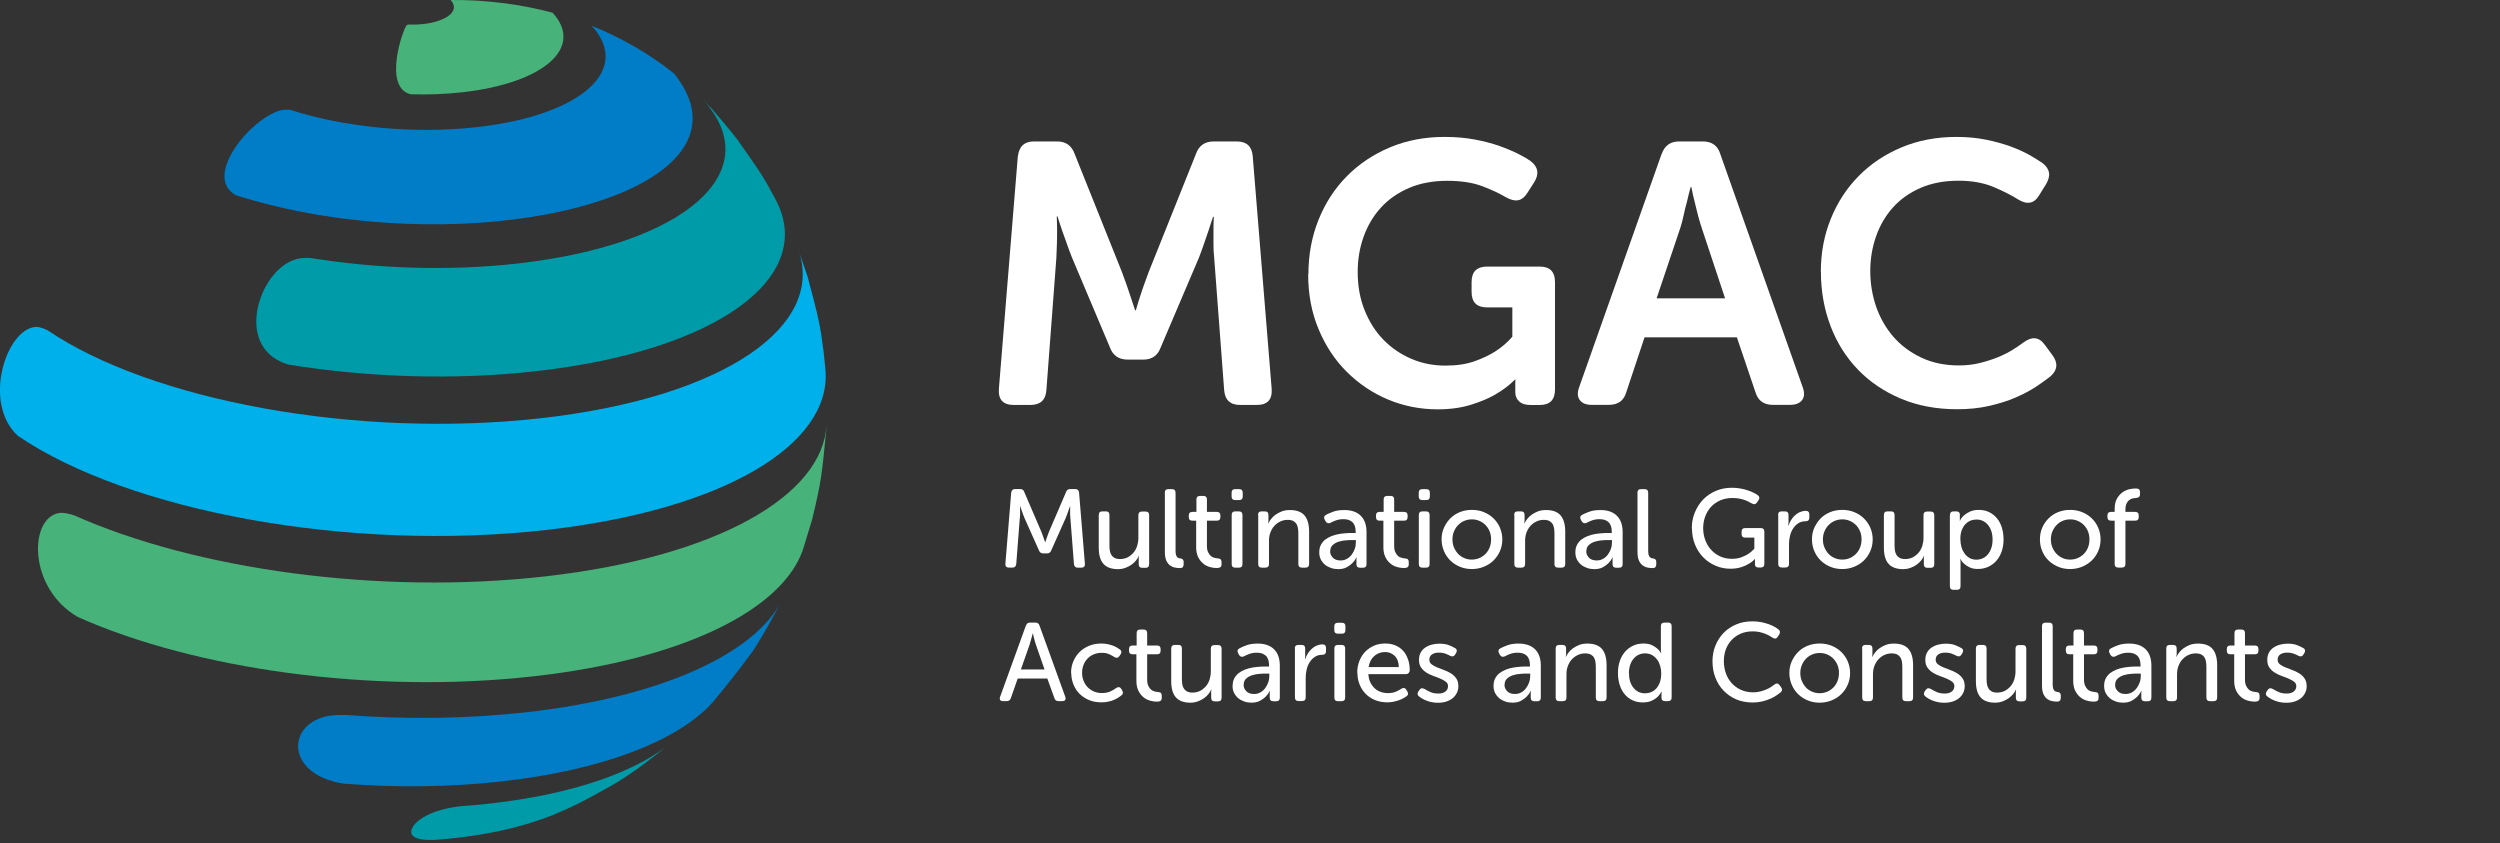
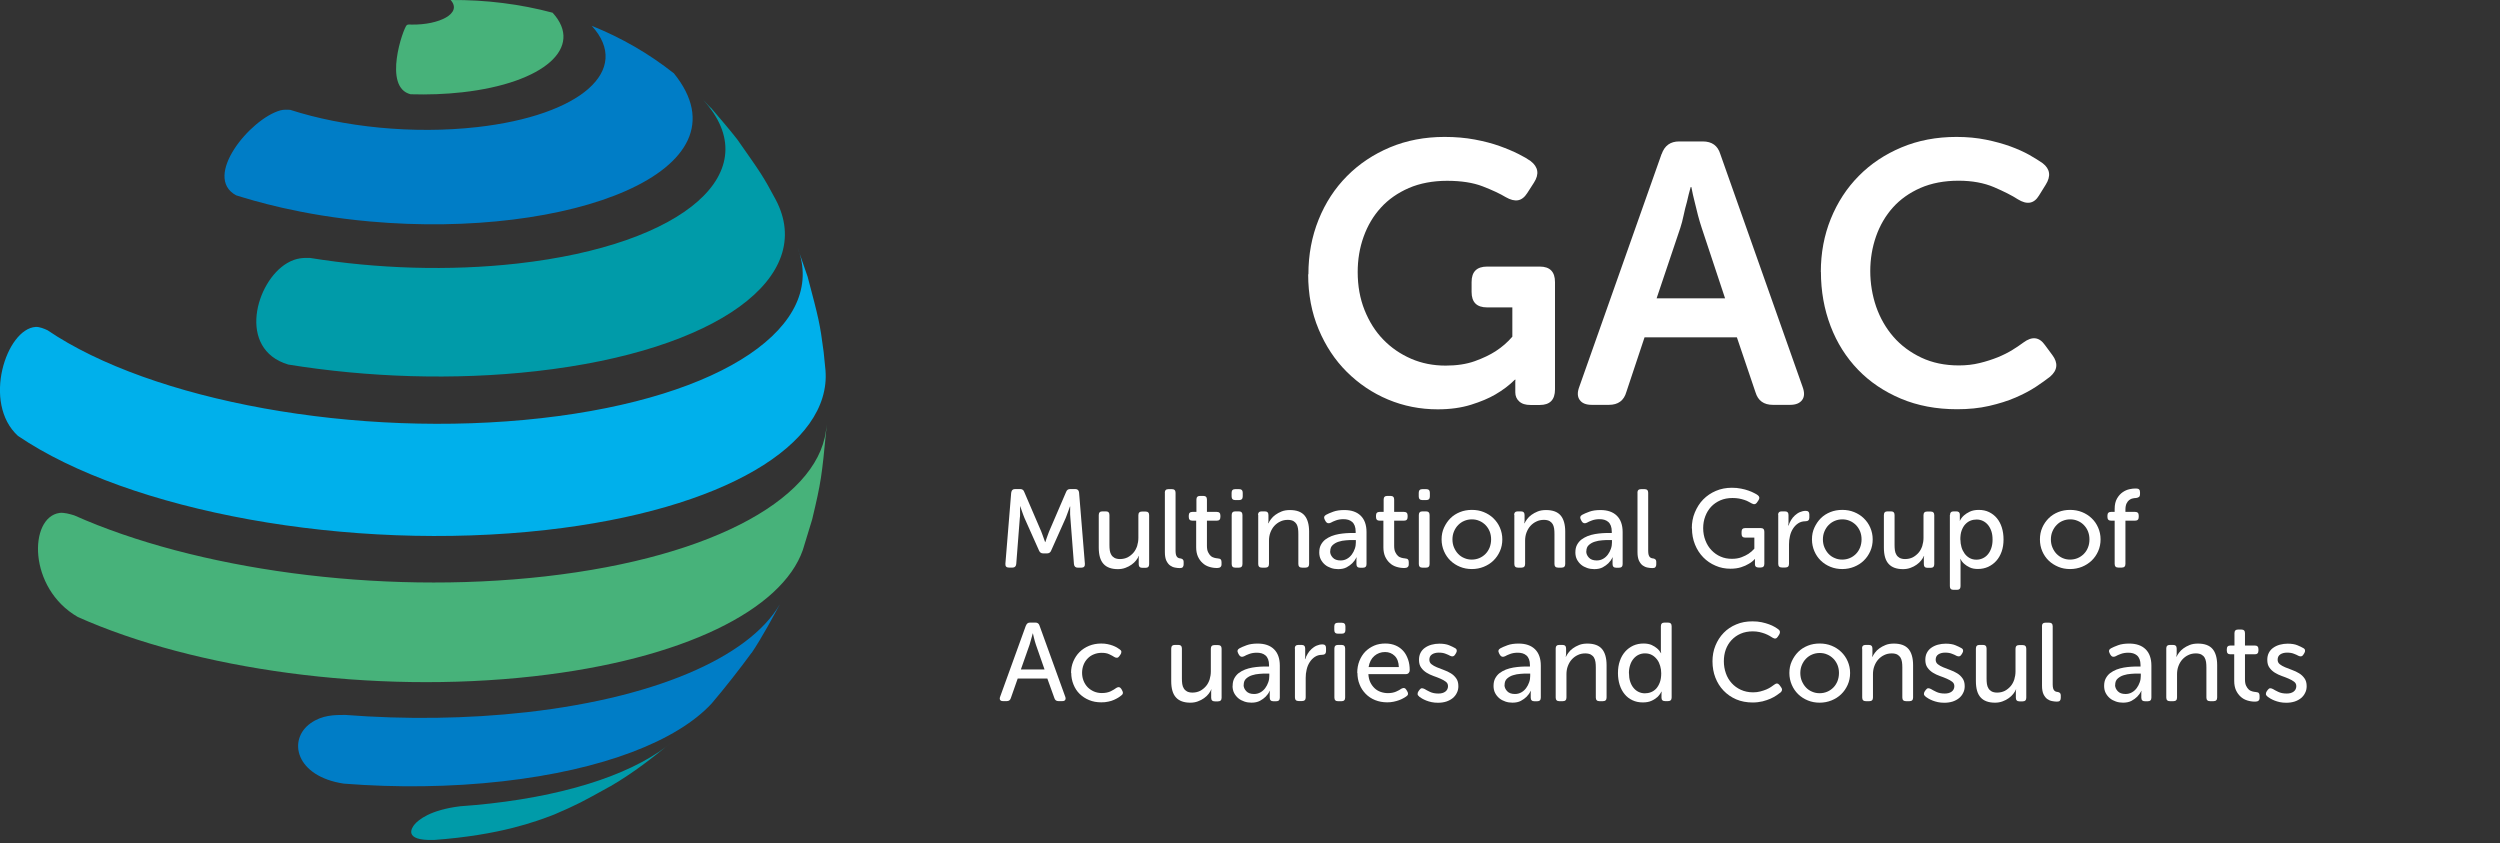
<svg xmlns="http://www.w3.org/2000/svg" version="1.1" viewBox="0 0 255 86">
  <rect x="0" y="0" width="255" height="86" fill="#333333" stroke="none" />
  <defs>
    <clipPath id="clippath">
      <rect width="255" height="85.675" fill="none" />
    </clipPath>
  </defs>
  <g>
    <g id="Layer_1">
      <g clip-path="url(#clippath)">
        <g>
          <path d="M56.363,1.294c3.248,3.545-.87,7.178-9.193,8.117-1.739.195-3.523.257-5.288.204-2.875-.709-.745-6.761-.39-7.054.115-.097.346-.053.497-.053C44.775,2.552,47.206,1.374,45.964 0c3.647-.027,7.134.425,10.391,1.294" fill="#47b27a" />
          <path d="M68.723,7.462c8.084,9.952-10.612,16.961-31.003,15.127-7.196-.647-12.041-2.171-13.638-2.667-3.452-1.87,1.437-7.816,4.525-8.667.293-.08.719-.08,1.02-.044,5.413,1.746,12.485,2.49,19.033,1.755,10.595-1.196,15.83-5.822,11.695-10.333,3.052,1.223,5.856,2.853,8.359,4.83" fill="#007dc6" />
          <path d="M72.503,10.98c.816.957,1.917,2.233,2.689,3.226,2.502,3.562,2.653,3.775,3.922,6.141,4.197,7.887-5.865,15.419-24.419,17.511-8.394.948-17.232.629-25.289-.673-5.244-1.56-3.327-8.472-.115-10.35.949-.558,1.695-.541,2.351-.523,6.735,1.09,14.126,1.356,21.145.567,17.134-1.932,25.608-9.42,18.918-16.713.266.266.524.541.781.824" fill="#009ba9" />
          <path d="M82.371,28.198c1.154,4.369,1.251,4.732,1.642,7.71l.186,1.852c.612,7.559-10.32,14.25-28.492,16.297-20.169,2.269-42.574-1.923-53.878-9.597-3.665-3.35-1.189-10.909,1.801-11.113.382-.027.87.177,1.216.337,10.568,7.169,31.518,11.095,50.374,8.968,18.705-2.109,29.193-9.482,26.132-17.396l1.012,2.933.009.009Z" fill="#00b0eb" />
          <path d="M84.269,43.927c-.435,4.519-.506,5.22-1.429,9.057l-.949,3.11c-2.121,6.088-12.156,11.166-27.427,12.885-16.54,1.861-34.615-.727-46.523-6.044-5.12-2.942-5.005-10.164-1.872-10.616.453-.062,1.065.115,1.5.248,12.289,5.477,30.941,8.153,48.004,6.23,17.578-1.985,28.421-8.277,28.732-15.508l-.027.629-.009.009Z" fill="#47b27a" />
          <path d="M76.665,66.578c-1.162,1.595-2.795,3.678-4.082,5.184-3.505,3.784-10.994,6.761-21.322,7.931-5.324.603-10.834.656-16.176.239-4.96-.736-5.768-4.493-3.398-6.168,1.189-.842,2.431-.842,3.523-.842,6.105.47,12.405.408,18.492-.275,13.975-1.577,23.408-6.061,26.114-11.52-.887,1.666-2.085,3.89-3.141,5.459" fill="#007dc6" />
          <path d="M62.255,80.198c-2.973,1.648-3.283,1.826-5.697,2.871l-.133.053c-1.766.673-5.448,2.065-12.139,2.552-3.274.106-2.236-1.303-1.996-1.586.364-.434,1.562-1.48,4.676-1.852,1.012-.071,2.023-.16,3.035-.275,8.634-.975,15.111-3.323,18.643-6.354-2.343,1.879-3.886,3.119-6.389,4.599" fill="#009ba9" />
        </g>
      </g>
      <g>
-         <path d="M103.824,15.942c.124-1.01.665-1.515,1.631-1.515h2.384c.886,0,1.471.434,1.781,1.285l4.803,11.999c.151.408.31.833.47,1.285.16.452.31.886.434,1.285l.452,1.365h.08c.124-.452.266-.904.417-1.365.124-.408.275-.833.434-1.285.16-.452.319-.886.47-1.285l4.803-11.999c.301-.86.904-1.285,1.817-1.285h2.348c1.01,0,1.551.505,1.631,1.515l1.932,23.732c.071,1.09-.434,1.631-1.515,1.631h-1.701c-1.01,0-1.551-.505-1.631-1.515l-1.019-13.514c-.053-.425-.071-.886-.071-1.382v-1.382c0-.479.009-.948.035-1.4h-.08c-.177.532-.337,1.037-.496,1.515-.151.425-.31.886-.47,1.365-.168.479-.319.904-.47,1.285l-3.899,9.154c-.301.833-.895,1.25-1.781,1.25h-1.586c-.904,0-1.515-.417-1.817-1.25l-3.864-9.154c-.151-.381-.319-.815-.487-1.303-.177-.496-.337-.948-.496-1.382-.177-.505-.337-1.01-.496-1.515h-.08c.027.479.035.957.035,1.436,0,.425,0,.886-.018,1.382-.009.496-.027.957-.053,1.382l-1.019,13.514c-.071,1.01-.62,1.515-1.631,1.515h-1.701c-1.081,0-1.586-.541-1.515-1.631l1.932-23.732.009-0Z" fill="#fff" />
        <path d="M133.457,27.976c0-1.994.346-3.846,1.037-5.565s1.657-3.199,2.898-4.449c1.241-1.25,2.703-2.224,4.387-2.933,1.693-.709,3.545-1.063,5.565-1.063,1.108,0,2.136.089,3.084.266.948.177,1.79.399,2.534.665s1.382.541,1.932.815.948.514,1.232.718c.78.603.895,1.338.337,2.198l-.682,1.063c-.275.434-.594.673-.948.736-.354.062-.771-.044-1.25-.319-.585-.354-1.365-.718-2.348-1.099s-2.198-.567-3.633-.567-2.765.248-3.899.736c-1.134.496-2.091,1.161-2.853,2.003-.771.842-1.356,1.834-1.763,2.969s-.603,2.331-.603,3.598c0,1.409.23,2.703.7,3.881.47,1.17,1.099,2.18,1.914,3.013.806.833,1.755,1.48,2.836,1.95s2.26.7,3.518.7c1.134,0,2.127-.151,2.969-.452.842-.301,1.56-.647,2.136-1.019.656-.425,1.223-.922,1.701-1.48v-2.986h-2.57c-1.063,0-1.586-.523-1.586-1.577v-1.01c0-1.055.532-1.577,1.586-1.577h5.37c1.037,0,1.551.532,1.551,1.586v10.944c0,1.055-.514,1.586-1.551,1.586h-.948c-.505,0-.886-.115-1.152-.363-.266-.239-.399-.549-.399-.93v-1.099c0-.08.009-.142.035-.186h-.08c-.558.558-1.223,1.063-2.003,1.515-.656.381-1.471.727-2.464,1.037s-2.118.47-3.403.47c-1.79,0-3.483-.337-5.069-1.001-1.586-.665-2.986-1.613-4.2-2.818s-2.171-2.659-2.88-4.351-1.063-3.554-1.063-5.601l.027-0Z" fill="#fff" />
        <path d="M169.489,15.712c.301-.86.895-1.285,1.781-1.285h2.419c.93,0,1.524.434,1.781,1.285l8.401,23.767c.204.558.186,1.001-.053,1.32-.239.328-.647.496-1.232.496h-1.746c-.93,0-1.524-.425-1.781-1.285l-1.896-5.601h-9.42l-1.852,5.565c-.248.886-.842,1.32-1.781,1.32h-1.746c-.585,0-.993-.16-1.232-.496-.239-.328-.257-.771-.053-1.32l8.401-23.767.009-0ZM175.958,30.431l-2.384-7.187c-.124-.381-.257-.806-.381-1.285s-.239-.93-.337-1.365c-.124-.479-.239-.984-.337-1.515h-.071c-.151.532-.275,1.037-.381,1.515-.124.425-.239.886-.337,1.365s-.213.904-.337,1.285l-2.419,7.187h7.001-.018Z" fill="#fff" />
        <path d="M185.724,27.746c0-1.941.337-3.749,1.019-5.432.682-1.675,1.631-3.137,2.853-4.369,1.223-1.241,2.676-2.207,4.369-2.916,1.693-.709,3.554-1.063,5.601-1.063,1.081,0,2.091.097,3.013.284s1.746.417,2.481.682c.727.266,1.374.558,1.932.868.558.319,1.01.603,1.365.851.753.585.86,1.312.301,2.198l-.682,1.099c-.505.833-1.223.957-2.153.381-.585-.381-1.391-.789-2.419-1.232-1.037-.443-2.242-.665-3.633-.665-1.462,0-2.756.248-3.881.736-1.125.496-2.065,1.161-2.818,2.003-.753.842-1.329,1.834-1.719,2.951-.39,1.125-.585,2.304-.585,3.536s.204,2.472.603,3.633c.408,1.161.993,2.18,1.763,3.066.771.886,1.719,1.586,2.836,2.118,1.125.532,2.402.798,3.837.798.753,0,1.471-.08,2.136-.248.665-.16,1.276-.363,1.834-.585.558-.23,1.055-.479,1.498-.753s.815-.532,1.117-.753c.886-.656,1.613-.567,2.198.266l.753,1.019c.603.806.532,1.542-.23,2.198-.381.301-.868.647-1.453,1.037-.594.39-1.285.753-2.083,1.099s-1.693.62-2.685.851c-1.001.23-2.091.337-3.27.337-2.118,0-4.032-.363-5.734-1.081s-3.164-1.701-4.369-2.951-2.145-2.729-2.8-4.449-.984-3.554-.984-5.53l-.009.018Z" fill="#fff" />
      </g>
      <g>
        <path d="M103.15,50.237c.027-.23.151-.354.39-.354h.514c.213,0,.354.097.417.292l1.737,4.041c.044.115.089.23.133.354s.089.239.124.346c.044.133.089.257.133.372h.027c.035-.124.08-.248.124-.372.035-.106.08-.222.124-.346s.089-.248.133-.354l1.737-4.041c.071-.195.204-.292.417-.292h.514c.23,0,.363.115.39.354l.594,7.275c.018.257-.106.39-.363.39h-.363c-.239,0-.363-.124-.39-.363l-.363-4.688c-.018-.124-.027-.248-.027-.39v-.39c0-.133,0-.275.009-.408h-.027c-.053.142-.097.284-.151.417-.044.124-.089.248-.142.39-.044.142-.097.266-.142.372l-1.48,3.314c-.071.195-.222.292-.434.292h-.372c-.213,0-.354-.097-.434-.292l-1.48-3.314c-.044-.106-.089-.23-.142-.363s-.097-.266-.142-.399c-.053-.142-.106-.292-.151-.443h-.018v.815c0,.142,0,.275-.027.39l-.363,4.688c-.027.239-.151.363-.372.363h-.372c-.257,0-.381-.124-.363-.39l.594-7.275.009.009Z" fill="#fff" />
        <path d="M112.074,52.532c0-.248.124-.372.372-.372h.354c.239,0,.363.124.363.372v3.057c0,.195.009.381.035.558s.08.328.16.452c.08.133.186.23.328.31.142.071.328.115.549.115.292,0,.558-.062.789-.177.23-.124.425-.284.594-.479s.284-.425.372-.682c.08-.266.124-.541.124-.824v-2.313c0-.248.124-.372.372-.372h.354c.248,0,.372.124.372.372v4.998c0,.248-.124.372-.372.372h-.319c-.248,0-.372-.124-.372-.372v-.629s0-.08.009-.106.018-.062.027-.106h-.027c-.062.142-.151.292-.275.452s-.275.301-.461.434-.39.239-.629.328c-.23.089-.496.133-.771.133-.647,0-1.143-.177-1.462-.532-.328-.354-.487-.913-.487-1.675v-3.305l0-.009Z" fill="#fff" />
        <path d="M118.809,50.264c0-.248.124-.372.372-.372h.354c.248,0,.372.124.372.372v5.937c0,.16.018.284.044.39.027.097.071.177.124.23.053.053.106.089.168.106s.124.035.186.035c.08.018.151.044.213.097.053.053.089.124.089.23v.275c0,.124-.027.213-.089.284-.053.071-.16.097-.301.097-.151,0-.319-.018-.496-.053-.186-.035-.346-.106-.496-.213s-.275-.275-.381-.487c-.097-.213-.151-.496-.151-.86v-6.07l-.009-0Z" fill="#fff" />
        <path d="M122.017,53.108h-.399c-.239,0-.363-.124-.363-.372v-.151c0-.248.124-.372.372-.372h.408v-1.258c0-.248.124-.372.372-.372h.328c.248,0,.372.124.372.372v1.258h1.001c.248,0,.372.124.372.372v.151c0,.248-.124.372-.363.372h-1.01v2.552c0,.275.035.496.115.656.08.168.168.292.275.39s.23.151.354.186.239.053.346.062c.151.018.257.044.31.097.053.053.089.142.089.275v.239c0,.248-.151.372-.452.372s-.558-.044-.815-.124-.487-.213-.673-.39c-.195-.177-.346-.39-.47-.656-.115-.266-.177-.576-.177-.939v-2.721l.009 0Z" fill="#fff" />
        <path d="M125.996,51.008c-.248,0-.372-.124-.372-.372v-.372c0-.248.124-.372.372-.372h.39c.248,0,.372.124.372.372v.372c0,.248-.124.372-.372.372h-.39ZM125.632,52.532c0-.248.124-.372.372-.372h.354c.248,0,.372.124.372.372v4.998c0,.248-.124.372-.372.372h-.354c-.248,0-.372-.124-.372-.372v-4.998Z" fill="#fff" />
        <path d="M128.318,52.532c0-.248.124-.372.372-.372h.319c.248,0,.372.124.372.372v.514c0,.071,0,.151-.018.23,0,.027-.009.062-.009.097h.027c.053-.124.142-.257.257-.417.115-.16.266-.31.452-.443.186-.133.39-.248.638-.346.239-.097.523-.142.842-.142.682,0,1.179.186,1.489.549s.47.922.47,1.648v3.305c0,.248-.124.372-.372.372h-.354c-.248,0-.372-.124-.372-.372v-3.057c0-.204-.009-.39-.035-.567s-.08-.328-.151-.452c-.08-.124-.186-.23-.328-.31-.142-.071-.328-.115-.558-.115-.284,0-.541.053-.771.168-.23.106-.434.257-.611.452s-.301.417-.399.673-.142.541-.142.833v2.375c0,.248-.124.372-.372.372h-.354c-.248,0-.372-.124-.372-.372v-4.998l-.018-0Z" fill="#fff" />
        <path d="M134.565,56.334c0-.292.053-.549.168-.762s.266-.399.452-.541c.186-.142.408-.257.638-.354.239-.089.487-.16.744-.204s.505-.071.753-.089.47-.018.665-.018h.292v-.151c0-.23-.035-.434-.097-.594s-.151-.292-.266-.39-.248-.168-.399-.213c-.151-.044-.31-.062-.487-.062-.284,0-.541.044-.762.124s-.399.16-.532.239c-.222.106-.39.062-.514-.133l-.089-.16c-.124-.23-.08-.399.124-.514.177-.097.417-.204.736-.319.31-.115.691-.168,1.134-.168.718,0,1.276.195,1.666.576s.594.939.594,1.675v3.261c0,.248-.124.372-.372.372h-.284c-.248,0-.372-.124-.372-.372v-.487c0-.044,0-.08.009-.115s.018-.062.018-.089h-.018c-.115.23-.257.425-.434.603-.151.151-.346.292-.576.417s-.523.186-.86.186c-.248,0-.496-.035-.727-.115-.23-.08-.443-.186-.62-.337s-.319-.328-.425-.532-.16-.452-.16-.718l0-.018ZM135.673,56.245c0,.23.089.434.266.629s.443.292.798.292c.239,0,.461-.053.656-.168.195-.106.354-.257.487-.434.133-.177.23-.372.31-.594s.106-.434.106-.638v-.248h-.292c-.204,0-.443,0-.7.027-.266.018-.523.062-.762.142-.239.071-.443.195-.611.346s-.248.372-.248.638l-.009.009Z" fill="#fff" />
        <path d="M141.114,53.108h-.399c-.239,0-.363-.124-.363-.372v-.151c0-.248.124-.372.372-.372h.408v-1.258c0-.248.124-.372.372-.372h.328c.248,0,.372.124.372.372v1.258h1.001c.248,0,.372.124.372.372v.151c0,.248-.124.372-.363.372h-1.01v2.552c0,.275.035.496.115.656.08.168.168.292.275.39s.23.151.354.186.239.053.346.062c.151.018.257.044.31.097.053.053.089.142.089.275v.239c0,.248-.151.372-.452.372s-.558-.044-.815-.124-.487-.213-.673-.39c-.195-.177-.346-.39-.47-.656-.115-.266-.177-.576-.177-.939v-2.721l.009 0Z" fill="#fff" />
        <path d="M145.084,51.008c-.248,0-.372-.124-.372-.372v-.372c0-.248.124-.372.372-.372h.39c.248,0,.372.124.372.372v.372c0,.248-.124.372-.372.372h-.39ZM144.721,52.532c0-.248.124-.372.372-.372h.354c.248,0,.372.124.372.372v4.998c0,.248-.124.372-.372.372h-.354c-.248,0-.372-.124-.372-.372v-4.998Z" fill="#fff" />
        <path d="M147.042,55.013c0-.434.08-.833.248-1.196s.381-.682.656-.957.603-.479.975-.629c.372-.151.78-.222,1.214-.222s.833.071,1.205.222.7.354.984.629.505.585.665.957.248.762.248,1.196-.08.842-.248,1.214-.381.682-.665.957-.611.479-.984.629-.78.23-1.205.23-.833-.071-1.214-.23c-.372-.151-.7-.363-.975-.629s-.496-.585-.656-.957-.248-.771-.248-1.214ZM148.15,55.013c0,.301.053.585.16.833s.248.47.425.656.39.328.629.425c.239.106.496.151.762.151s.532-.053.762-.151c.239-.097.452-.248.629-.425.177-.177.319-.399.425-.656.097-.257.151-.532.151-.833s-.053-.567-.151-.815c-.106-.248-.248-.47-.425-.647s-.39-.328-.629-.425c-.239-.106-.496-.151-.762-.151s-.532.053-.762.151c-.239.097-.443.239-.629.425-.177.177-.319.399-.425.647s-.16.523-.16.815Z" fill="#fff" />
        <path d="M154.442,52.532c0-.248.124-.372.372-.372h.319c.248,0,.372.124.372.372v.514c0,.071,0,.151-.018.23,0,.027-.009.062-.009.097h.027c.053-.124.142-.257.257-.417.115-.16.266-.31.452-.443.186-.133.39-.248.638-.346.239-.097.523-.142.842-.142.682,0,1.179.186,1.489.549s.47.922.47,1.648v3.305c0,.248-.124.372-.372.372h-.354c-.248,0-.372-.124-.372-.372v-3.057c0-.204-.009-.39-.035-.567s-.08-.328-.151-.452c-.08-.124-.186-.23-.328-.31-.142-.071-.328-.115-.558-.115-.284,0-.541.053-.771.168-.23.106-.434.257-.611.452s-.301.417-.399.673-.142.541-.142.833v2.375c0,.248-.124.372-.372.372h-.354c-.248,0-.372-.124-.372-.372v-4.998l-.018-0Z" fill="#fff" />
        <path d="M160.689,56.334c0-.292.053-.549.168-.762s.266-.399.452-.541c.186-.142.408-.257.638-.354.239-.089.487-.16.744-.204s.505-.071.753-.089.47-.018.665-.018h.292v-.151c0-.23-.035-.434-.097-.594s-.151-.292-.266-.39-.248-.168-.399-.213c-.151-.044-.31-.062-.487-.062-.284,0-.541.044-.762.124s-.399.16-.532.239c-.222.106-.39.062-.514-.133l-.089-.16c-.124-.23-.08-.399.124-.514.177-.097.417-.204.736-.319.31-.115.691-.168,1.134-.168.718,0,1.276.195,1.666.576s.594.939.594,1.675v3.261c0,.248-.124.372-.372.372h-.284c-.248,0-.372-.124-.372-.372v-.487c0-.044,0-.08.009-.115s.018-.062.018-.089h-.018c-.115.23-.257.425-.434.603-.151.151-.346.292-.576.417s-.523.186-.86.186c-.248,0-.496-.035-.727-.115-.23-.08-.443-.186-.62-.337s-.319-.328-.425-.532-.16-.452-.16-.718l0-.018ZM161.797,56.245c0,.23.089.434.266.629s.443.292.798.292c.239,0,.461-.053.656-.168.195-.106.354-.257.487-.434.133-.177.23-.372.31-.594s.106-.434.106-.638v-.248h-.292c-.204,0-.443,0-.7.027-.266.018-.523.062-.762.142-.239.071-.443.195-.611.346s-.248.372-.248.638l-.009.009Z" fill="#fff" />
        <path d="M167.017,50.264c0-.248.124-.372.372-.372h.354c.248,0,.372.124.372.372v5.937c0,.16.018.284.044.39.027.097.071.177.124.23.053.053.106.089.168.106s.124.035.186.035c.08.018.151.044.213.097.053.053.089.124.089.23v.275c0,.124-.027.213-.089.284-.053.071-.16.097-.301.097-.151,0-.319-.018-.496-.053-.186-.035-.346-.106-.496-.213s-.275-.275-.381-.487c-.097-.213-.151-.496-.151-.86v-6.07l-.009-0Z" fill="#fff" />
        <path d="M172.564,53.915c0-.594.097-1.143.31-1.648s.487-.948.851-1.32.798-.665,1.294-.877c.496-.213,1.046-.319,1.631-.319.337,0,.656.027.939.089.284.053.541.124.762.204s.417.16.576.248c.16.08.284.151.363.213.186.142.213.31.08.514l-.16.239c-.124.186-.292.222-.523.097-.089-.053-.195-.115-.328-.177-.124-.071-.266-.133-.434-.186s-.354-.106-.549-.142-.425-.053-.665-.053c-.461,0-.877.08-1.241.239-.363.16-.682.381-.939.656s-.452.603-.594.975-.213.78-.213,1.205c0,.452.08.877.23,1.258.151.39.354.718.62.993s.567.496.922.647c.354.16.744.23,1.161.23.372,0,.7-.053.975-.16s.523-.222.718-.354c.23-.151.425-.328.594-.523v-1.125h-.93c-.248,0-.372-.124-.372-.372v-.23c0-.248.124-.372.372-.372h1.577c.248,0,.372.124.372.372v3.279c0,.248-.124.372-.372.372h-.213c-.248,0-.372-.106-.372-.319v-.47s0-.053.009-.08h-.018c-.168.186-.372.354-.629.496-.213.133-.47.248-.78.346s-.665.151-1.072.151c-.549,0-1.055-.097-1.533-.31-.479-.204-.895-.487-1.25-.851s-.638-.798-.842-1.303-.31-1.055-.31-1.666l-.018.035Z" fill="#fff" />
        <path d="M181.364,52.532c0-.248.124-.372.372-.372h.319c.248,0,.372.124.372.372v.824c0,.053-.009.097-.018.133,0,.044-.009.089-.009.124h.027c.062-.186.142-.372.257-.558.106-.177.239-.346.39-.479s.319-.257.505-.337.39-.133.611-.133c.239,0,.363.124.363.372v.319c0,.248-.133.372-.408.372s-.523.071-.736.213-.381.319-.523.541-.248.47-.31.753c-.071.284-.097.567-.097.842v1.994c0,.248-.124.372-.372.372h-.354c-.248,0-.372-.124-.372-.372v-4.998l-.018.018Z" fill="#fff" />
        <path d="M184.82,55.013c0-.434.08-.833.248-1.196s.381-.682.656-.957.603-.479.975-.629c.372-.151.78-.222,1.214-.222s.833.071,1.205.222.7.354.984.629.505.585.665.957.248.762.248,1.196-.08.842-.248,1.214-.381.682-.665.957-.611.479-.984.629-.78.23-1.205.23-.833-.071-1.214-.23c-.372-.151-.7-.363-.975-.629s-.496-.585-.656-.957-.248-.771-.248-1.214ZM185.936,55.013c0,.301.053.585.16.833s.248.47.425.656.39.328.629.425c.239.106.496.151.762.151s.532-.053.762-.151c.239-.097.452-.248.629-.425.177-.177.319-.399.425-.656.097-.257.151-.532.151-.833s-.053-.567-.151-.815c-.106-.248-.248-.47-.425-.647s-.39-.328-.629-.425c-.239-.106-.496-.151-.762-.151s-.532.053-.762.151c-.239.097-.443.239-.629.425-.177.177-.319.399-.425.647s-.16.523-.16.815Z" fill="#fff" />
        <path d="M192.157,52.532c0-.248.124-.372.372-.372h.354c.239,0,.363.124.363.372v3.057c0,.195.009.381.035.558s.08.328.16.452c.08.133.186.23.328.31.142.071.328.115.549.115.292,0,.558-.062.789-.177.23-.124.425-.284.594-.479s.284-.425.372-.682c.08-.266.124-.541.124-.824v-2.313c0-.248.124-.372.372-.372h.354c.248,0,.372.124.372.372v4.998c0,.248-.124.372-.372.372h-.319c-.248,0-.372-.124-.372-.372v-.629s0-.08.009-.106c0-.027.018-.062.027-.106h-.027c-.062.142-.151.292-.275.452s-.275.301-.461.434c-.177.133-.39.239-.629.328-.23.089-.496.133-.771.133-.647,0-1.143-.177-1.462-.532-.328-.354-.487-.913-.487-1.675v-3.305l0-.009Z" fill="#fff" />
        <path d="M198.901,52.532c0-.248.124-.372.372-.372h.257c.248,0,.372.106.372.319v.549c0,.027-.009.062-.009.089h.018c.097-.204.239-.39.417-.549.151-.133.354-.266.594-.381.248-.115.549-.177.913-.177.39,0,.736.071,1.046.222.31.151.576.354.798.62.222.266.39.585.505.948s.177.771.177,1.223-.062.868-.195,1.241-.31.682-.549.948-.514.461-.833.611c-.319.142-.665.213-1.037.213-.337,0-.611-.053-.833-.16s-.408-.222-.549-.354c-.168-.142-.301-.31-.399-.514h-.018s0,.08.009.133c0,.044.009.097.018.16v2.49c0,.248-.124.372-.363.372h-.354c-.248,0-.372-.124-.372-.372v-7.267l.018.009ZM199.964,55.049c0,.257.035.505.106.753s.177.461.31.647c.133.186.301.346.505.461.204.115.434.177.7.177.23,0,.443-.044.638-.133.204-.089.381-.222.532-.399.151-.177.266-.39.354-.638.089-.257.133-.541.133-.868s-.035-.594-.115-.842-.195-.47-.337-.647c-.142-.177-.319-.319-.514-.417s-.417-.151-.656-.151c-.222,0-.425.035-.629.115s-.372.204-.532.372c-.16.168-.275.381-.372.638s-.133.576-.133.939l.009-.009Z" fill="#fff" />
        <path d="M208.073,55.013c0-.434.08-.833.239-1.196s.381-.682.656-.957.603-.479.975-.629.78-.222,1.205-.222.833.071,1.214.222c.372.151.7.354.984.629.284.266.505.585.665.957.16.363.248.762.248,1.196s-.08.842-.248,1.214c-.16.363-.381.682-.665.957-.284.266-.611.479-.984.629s-.78.23-1.214.23-.833-.071-1.205-.23-.7-.363-.975-.629-.496-.585-.656-.957-.239-.771-.239-1.214ZM209.19,55.013c0,.301.053.585.16.833.106.257.248.47.425.656.177.177.39.328.62.425.239.106.496.151.762.151s.532-.053.762-.151c.239-.097.452-.248.629-.425s.328-.399.425-.656c.106-.257.151-.532.151-.833s-.053-.567-.151-.815c-.097-.248-.248-.47-.425-.647-.177-.186-.39-.328-.629-.425-.239-.106-.496-.151-.762-.151s-.532.053-.762.151c-.239.097-.443.239-.62.425-.177.177-.319.399-.425.647-.106.248-.16.523-.16.815Z" fill="#fff" />
        <path d="M215.694,53.108h-.363c-.248,0-.372-.124-.372-.372v-.151c0-.248.124-.372.372-.372h.363v-.275c0-.452.08-.815.248-1.099.16-.275.354-.487.576-.638s.443-.248.682-.301c.23-.053.425-.071.576-.071h.133c.248,0,.372.124.372.372v.213c0,.124-.035.222-.106.275s-.168.089-.292.106c-.106,0-.222.018-.346.044-.124.018-.239.071-.354.16-.106.08-.204.204-.275.354s-.115.363-.115.629v.23h.984c.248,0,.372.124.372.372v.151c0,.248-.124.372-.372.372h-.984v4.413c0,.248-.124.372-.372.372h-.354c-.248,0-.372-.124-.372-.372v-4.413l0-0Z" fill="#fff" />
      </g>
      <g>
        <path d="M104.648,63.813c.071-.204.204-.31.417-.31h.549c.213,0,.354.106.417.31l2.632,7.275c.044.124.035.23-.018.31s-.151.115-.292.115h-.39c-.213,0-.354-.097-.417-.31l-.718-1.994h-3.022l-.7,1.994c-.062.204-.195.31-.408.31h-.39c-.142,0-.239-.035-.292-.115s-.053-.186-.009-.31l2.632-7.275h.009ZM106.544,68.288l-.886-2.543c-.035-.106-.071-.222-.106-.346s-.062-.248-.097-.372c-.027-.133-.062-.275-.097-.417h-.018c-.044.142-.08.284-.115.417-.035.124-.071.248-.106.372-.027.124-.062.239-.097.346l-.895,2.543h2.428-.009Z" fill="#fff" />
        <path d="M109.247,68.652c0-.425.071-.815.23-1.187s.363-.682.638-.957.594-.479.975-.638c.372-.151.789-.23,1.232-.23.239,0,.461.018.656.062s.372.089.532.151.292.124.417.195c.115.071.213.142.292.195.097.062.151.133.16.23,0,.089-.018.186-.089.284l-.115.168c-.124.186-.292.222-.514.089-.124-.08-.292-.177-.505-.275-.213-.106-.479-.151-.78-.151s-.558.053-.798.151c-.248.097-.461.239-.638.425-.177.177-.319.399-.417.647-.097.248-.151.523-.151.815s.053.567.151.815.239.47.417.656c.186.186.399.328.638.434.248.106.514.16.815.16.346,0,.647-.062.895-.177.248-.124.434-.239.576-.346.213-.133.381-.097.514.106l.089.168c.124.204.089.372-.097.496-.08.071-.186.142-.31.222s-.275.151-.443.23-.363.133-.576.177c-.213.053-.452.071-.709.071-.452,0-.868-.071-1.241-.23-.372-.151-.691-.363-.966-.629s-.479-.585-.629-.957-.23-.762-.23-1.196l-.018.027Z" fill="#fff" />
-         <path d="M115.92,66.738h-.399c-.239,0-.363-.124-.363-.372v-.151c0-.248.124-.372.372-.372h.408v-1.258c0-.248.124-.372.372-.372h.328c.248,0,.372.124.372.372v1.258h1.001c.248,0,.372.124.372.372v.151c0,.248-.124.372-.363.372h-1.01v2.552c0,.275.035.496.115.656.071.168.168.292.275.39.106.089.23.151.354.186s.239.053.346.062c.151.018.257.044.31.097.053.053.089.142.089.275v.239c0,.248-.151.372-.452.372s-.558-.044-.815-.124-.479-.213-.673-.39c-.195-.177-.346-.39-.47-.656-.115-.266-.177-.576-.177-.939v-2.721l.009 0Z" fill="#fff" />
        <path d="M119.465,66.153c0-.248.124-.372.372-.372h.354c.239,0,.363.124.363.372v3.057c0,.195.009.381.035.558s.08.328.16.452c.08.133.186.23.328.31.142.071.328.115.549.115.292,0,.558-.062.789-.177.23-.124.425-.284.594-.479s.284-.425.372-.682c.08-.266.124-.541.124-.824v-2.313c0-.248.124-.372.372-.372h.354c.248,0,.372.124.372.372v4.998c0,.248-.124.372-.372.372h-.319c-.248,0-.372-.124-.372-.372v-.629s0-.08.009-.106.018-.062.027-.106h-.027c-.062.142-.151.292-.275.452s-.275.301-.461.434-.39.239-.629.328c-.23.089-.496.133-.771.133-.647,0-1.143-.177-1.462-.532-.328-.354-.487-.913-.487-1.675v-3.305l0-.009Z" fill="#fff" />
        <path d="M125.73,69.954c0-.292.053-.549.168-.762s.266-.399.452-.541c.186-.142.399-.257.638-.354.239-.089.487-.16.744-.204s.514-.071.753-.089c.248-.018.47-.018.665-.018h.292v-.151c0-.23-.035-.434-.097-.594s-.151-.292-.266-.39-.248-.168-.399-.213c-.151-.044-.31-.062-.487-.062-.284,0-.541.044-.762.124s-.399.16-.532.239c-.222.106-.39.062-.514-.133l-.089-.16c-.124-.23-.08-.399.124-.514.177-.097.417-.204.736-.319.31-.115.691-.168,1.125-.168.718,0,1.276.195,1.666.576s.594.939.594,1.675v3.261c0,.248-.124.372-.372.372h-.284c-.248,0-.372-.124-.372-.372v-.487c0-.044,0-.08.009-.115,0-.027.018-.062.027-.089h-.027c-.115.23-.257.425-.434.603-.151.151-.346.292-.576.417-.239.124-.523.186-.86.186-.248,0-.496-.035-.727-.115-.23-.08-.443-.186-.62-.337s-.319-.328-.425-.532-.16-.452-.16-.718l.009-.018ZM126.847,69.866c0,.23.089.434.266.629s.443.292.798.292c.239,0,.461-.053.656-.168.195-.106.354-.257.487-.434s.23-.372.31-.594.106-.434.106-.638v-.248h-.292c-.204,0-.443,0-.7.027-.266.018-.523.062-.762.142-.239.071-.443.195-.611.346s-.248.372-.248.638l-.009.009Z" fill="#fff" />
        <path d="M132.066,66.153c0-.248.124-.372.372-.372h.319c.248,0,.372.124.372.372v.824c0,.053-.009.097-.018.133,0,.044-.009.089-.009.124h.027c.062-.186.142-.372.257-.558.106-.177.239-.346.39-.479s.319-.257.505-.337.39-.133.611-.133c.239,0,.363.124.363.372v.319c0,.248-.133.372-.408.372s-.523.071-.736.213-.381.319-.523.541-.248.47-.31.753c-.071.284-.097.567-.097.842v1.994c0,.248-.124.372-.372.372h-.354c-.248,0-.372-.124-.372-.372v-4.998l-.018.018Z" fill="#fff" />
        <path d="M136.47,64.637c-.248,0-.372-.124-.372-.372v-.372c0-.248.124-.372.372-.372h.39c.248,0,.372.124.372.372v.372c0,.248-.124.372-.372.372h-.39ZM136.107,66.153c0-.248.124-.372.372-.372h.354c.248,0,.372.124.372.372v4.998c0,.248-.124.372-.372.372h-.354c-.248,0-.372-.124-.372-.372v-4.998Z" fill="#fff" />
        <path d="M138.438,68.652c0-.452.071-.868.222-1.241s.346-.682.603-.948c.257-.257.558-.461.904-.611s.736-.213,1.143-.213.744.071,1.055.204.567.328.78.567.363.532.479.86.168.7.168,1.099c0,.106-.035.195-.106.275s-.168.115-.275.115h-3.837c.018.31.08.585.195.833.115.239.266.443.443.611s.39.292.62.372.479.124.736.124c.319,0,.594-.053.824-.151s.417-.204.549-.301c.23-.124.399-.08.514.124l.097.168c.062.097.08.195.062.275-.018.089-.08.16-.177.222-.08.062-.186.124-.319.195-.124.071-.275.142-.434.195s-.346.115-.549.151c-.204.044-.417.062-.638.062-.452,0-.868-.08-1.241-.23-.372-.151-.691-.363-.957-.638s-.479-.585-.62-.957c-.151-.363-.222-.762-.222-1.187l-.018.027ZM142.682,68.04c-.018-.505-.16-.886-.425-1.143s-.594-.39-.975-.39c-.425,0-.789.133-1.099.399-.31.266-.505.647-.585,1.134h3.075l.009 0Z" fill="#fff" />
        <path d="M144.756,71.035c-.097-.062-.151-.133-.16-.23s.018-.186.08-.284l.115-.16c.071-.097.151-.151.23-.16.08,0,.177.018.292.08.124.08.31.177.549.292s.523.168.86.168c.284,0,.523-.062.7-.195s.275-.319.275-.558c0-.186-.071-.337-.222-.452-.151-.115-.328-.213-.549-.31s-.452-.186-.709-.275c-.257-.089-.487-.204-.709-.337-.222-.142-.408-.31-.549-.514-.151-.204-.222-.47-.222-.798,0-.275.053-.514.16-.718.106-.204.257-.381.452-.514.186-.133.408-.239.665-.31s.523-.106.798-.106c.399,0,.736.053.993.16s.461.204.594.284c.106.053.168.124.186.213s0,.186-.062.292l-.106.168c-.106.186-.275.23-.496.124-.124-.071-.275-.142-.47-.213-.195-.08-.425-.115-.7-.115s-.505.062-.682.177c-.186.124-.275.301-.275.549,0,.186.071.346.222.461s.328.222.549.31.452.186.709.275.487.204.709.337c.222.133.399.301.549.514.151.204.222.479.222.798,0,.239-.044.47-.151.673-.097.213-.239.39-.417.541-.186.151-.399.266-.656.354-.257.08-.532.124-.842.124-.239,0-.461-.018-.665-.062s-.381-.097-.541-.16-.301-.133-.425-.204-.222-.142-.301-.195l0-.027Z" fill="#fff" />
        <path d="M152.342,69.954c0-.292.053-.549.168-.762s.266-.399.452-.541c.186-.142.408-.257.638-.354.239-.089.487-.16.744-.204s.505-.071.753-.089.47-.018.665-.018h.292v-.151c0-.23-.035-.434-.097-.594s-.151-.292-.266-.39-.248-.168-.399-.213c-.151-.044-.31-.062-.487-.062-.284,0-.541.044-.762.124s-.399.16-.532.239c-.222.106-.39.062-.514-.133l-.089-.16c-.124-.23-.08-.399.124-.514.177-.097.417-.204.736-.319.31-.115.691-.168,1.134-.168.718,0,1.276.195,1.666.576s.594.939.594,1.675v3.261c0,.248-.124.372-.372.372h-.284c-.248,0-.372-.124-.372-.372v-.487c0-.044,0-.08.009-.115s.018-.062.018-.089h-.018c-.115.23-.257.425-.434.603-.151.151-.346.292-.576.417s-.523.186-.86.186c-.248,0-.496-.035-.727-.115-.23-.08-.443-.186-.62-.337s-.319-.328-.425-.532-.16-.452-.16-.718l0-.018ZM153.458,69.866c0,.23.089.434.266.629s.443.292.798.292c.239,0,.461-.053.656-.168.195-.106.354-.257.487-.434.133-.177.23-.372.31-.594s.106-.434.106-.638v-.248h-.292c-.204,0-.443,0-.7.027-.266.018-.523.062-.762.142-.239.071-.443.195-.611.346s-.248.372-.248.638l-.009.009Z" fill="#fff" />
        <path d="M158.678,66.153c0-.248.124-.372.372-.372h.319c.248,0,.372.124.372.372v.514c0,.071,0,.151-.027.23,0,.027-.009.062-.009.097h.018c.053-.124.142-.257.257-.417.115-.16.266-.31.452-.443s.39-.248.638-.346c.239-.097.523-.142.842-.142.682,0,1.179.186,1.489.549s.47.922.47,1.648v3.305c0,.248-.124.372-.372.372h-.354c-.248,0-.372-.124-.372-.372v-3.057c0-.204-.009-.39-.035-.567s-.08-.328-.151-.452-.186-.23-.328-.31c-.142-.071-.328-.115-.558-.115-.284,0-.541.053-.771.168-.23.106-.434.257-.611.452s-.301.417-.399.673-.142.541-.142.833v2.375c0,.248-.124.372-.372.372h-.354c-.248,0-.372-.124-.372-.372v-4.998l-0-0Z" fill="#fff" />
        <path d="M165.032,68.652c0-.452.062-.868.195-1.241.124-.372.31-.682.541-.948.23-.257.505-.461.824-.611.319-.142.665-.213,1.046-.213.337,0,.611.053.833.151.222.106.408.222.549.346.168.142.301.31.399.487h.027s-.018-.071-.027-.115c0-.035-.009-.08-.009-.115v-2.517c0-.248.124-.372.372-.372h.354c.248,0,.372.124.372.372v7.267c0,.248-.124.372-.372.372h-.292c-.248,0-.372-.115-.372-.354v-.328c0-.097,0-.168.009-.204,0-.027,0-.053.009-.08h-.027c-.106.213-.248.399-.417.558-.151.133-.346.266-.585.372-.239.115-.541.168-.895.168-.39,0-.736-.071-1.055-.222s-.585-.354-.798-.62c-.222-.266-.39-.585-.505-.948s-.177-.771-.177-1.223l0.0.018ZM166.157,68.661c0,.31.035.594.115.842.08.257.195.47.337.647s.31.319.514.417c.195.097.417.151.656.151.213,0,.417-.035.62-.115s.381-.204.532-.363c.151-.168.275-.381.372-.638s.142-.576.142-.93c0-.257-.035-.505-.106-.744s-.168-.461-.31-.647-.31-.346-.514-.461-.443-.177-.718-.177c-.23,0-.443.044-.638.133s-.372.222-.523.399-.275.39-.354.638c-.089.257-.133.541-.133.868l.009-.018Z" fill="#fff" />
        <path d="M174.673,67.473c0-.585.097-1.125.301-1.622.204-.496.479-.93.842-1.303s.789-.656,1.285-.86c.496-.213,1.046-.31,1.648-.31.337,0,.656.027.939.089.284.062.541.133.753.213.222.08.408.168.576.266.16.097.292.177.39.257.177.133.195.31.071.523l-.151.23c-.124.195-.301.23-.523.089-.08-.053-.186-.115-.319-.195-.124-.071-.275-.142-.452-.213s-.363-.115-.567-.168c-.204-.044-.434-.071-.673-.071-.47,0-.886.08-1.25.239s-.673.381-.93.656c-.257.275-.452.603-.585.966-.133.372-.195.771-.195,1.196s.071.833.204,1.214c.133.39.337.727.594,1.01s.567.514.939.682.78.257,1.241.257c.266,0,.514-.027.736-.089s.434-.124.62-.204c.186-.08.346-.168.479-.257s.248-.168.337-.239c.204-.16.381-.142.523.044l.168.23c.142.186.124.363-.053.523-.106.08-.248.186-.417.301s-.372.23-.611.337c-.239.106-.514.195-.815.275-.31.071-.638.115-1.001.115-.62,0-1.187-.106-1.684-.319s-.93-.514-1.294-.895-.638-.824-.833-1.329-.292-1.055-.292-1.648l0.0.009Z" fill="#fff" />
        <path d="M182.516,68.643c0-.434.08-.833.248-1.196s.381-.682.656-.957.603-.479.975-.629c.372-.151.78-.222,1.214-.222s.833.071,1.205.222.7.354.984.629.505.585.665.957.248.762.248,1.196-.08.842-.248,1.214-.381.682-.665.957-.611.479-.984.629-.78.23-1.205.23-.833-.071-1.214-.23c-.372-.151-.7-.363-.975-.629s-.496-.585-.656-.957-.248-.771-.248-1.214ZM183.632,68.643c0,.301.053.585.16.833s.248.47.425.656.39.328.629.425c.239.106.496.151.762.151s.532-.053.762-.151c.239-.097.452-.248.629-.425.177-.177.319-.399.425-.656.097-.257.151-.532.151-.833s-.053-.567-.151-.815c-.106-.248-.248-.47-.425-.647s-.39-.328-.629-.425c-.239-.106-.496-.151-.762-.151s-.532.053-.762.151c-.239.097-.443.239-.629.425-.177.177-.319.399-.425.647s-.16.523-.16.815Z" fill="#fff" />
        <path d="M189.924,66.153c0-.248.124-.372.372-.372h.319c.248,0,.372.124.372.372v.514c0,.071,0,.151-.018.23,0,.027-.009.062-.009.097h.027c.053-.124.142-.257.257-.417.115-.16.266-.31.452-.443.186-.133.39-.248.638-.346.239-.097.523-.142.842-.142.682,0,1.179.186,1.489.549s.47.922.47,1.648v3.305c0,.248-.124.372-.372.372h-.354c-.248,0-.372-.124-.372-.372v-3.057c0-.204-.009-.39-.035-.567s-.08-.328-.151-.452c-.08-.124-.186-.23-.328-.31-.142-.071-.328-.115-.558-.115-.284,0-.541.053-.771.168-.23.106-.434.257-.611.452s-.301.417-.399.673-.142.541-.142.833v2.375c0,.248-.124.372-.372.372h-.354c-.248,0-.372-.124-.372-.372v-4.998l-.018-0Z" fill="#fff" />
        <path d="M196.402,71.035c-.097-.062-.151-.133-.16-.23s.018-.186.08-.284l.115-.16c.071-.097.151-.151.23-.16.08,0,.177.018.292.08.124.08.31.177.549.292s.523.168.86.168c.284,0,.523-.062.7-.195s.275-.319.275-.558c0-.186-.071-.337-.222-.452-.151-.115-.328-.213-.549-.31s-.452-.186-.709-.275c-.257-.089-.487-.204-.709-.337-.222-.142-.408-.31-.549-.514-.151-.204-.222-.47-.222-.798,0-.275.053-.514.16-.718.106-.204.257-.381.452-.514.186-.133.408-.239.665-.31s.523-.106.798-.106c.399,0,.736.053.993.16s.461.204.594.284c.106.053.168.124.186.213s0,.186-.062.292l-.106.168c-.106.186-.275.23-.496.124-.124-.071-.275-.142-.47-.213-.195-.08-.425-.115-.7-.115s-.505.062-.682.177c-.186.124-.275.301-.275.549,0,.186.071.346.222.461s.328.222.549.31.452.186.709.275.487.204.709.337c.222.133.399.301.549.514.151.204.222.479.222.798,0,.239-.044.47-.151.673-.097.213-.239.39-.417.541-.186.151-.399.266-.656.354-.257.08-.532.124-.842.124-.239,0-.461-.018-.665-.062s-.381-.097-.541-.16-.301-.133-.425-.204-.222-.142-.301-.195l0-.027Z" fill="#fff" />
        <path d="M201.542,66.153c0-.248.124-.372.372-.372h.354c.239,0,.363.124.363.372v3.057c0,.195.009.381.035.558s.08.328.16.452c.08.133.186.23.328.31.142.071.328.115.549.115.292,0,.558-.062.789-.177.23-.124.425-.284.594-.479s.284-.425.372-.682c.08-.266.124-.541.124-.824v-2.313c0-.248.124-.372.372-.372h.354c.248,0,.372.124.372.372v4.998c0,.248-.124.372-.372.372h-.319c-.248,0-.372-.124-.372-.372v-.629s0-.08.009-.106c0-.027.018-.062.027-.106h-.027c-.062.142-.151.292-.275.452s-.275.301-.461.434c-.177.133-.39.239-.629.328-.23.089-.496.133-.771.133-.647,0-1.143-.177-1.462-.532-.328-.354-.487-.913-.487-1.675v-3.305l0-.009Z" fill="#fff" />
        <path d="M208.277,63.884c0-.248.124-.372.372-.372h.354c.248,0,.372.124.372.372v5.937c0,.16.018.284.044.39.027.097.071.177.124.23.053.053.106.089.168.106s.124.035.186.035c.08.018.151.044.213.097.053.053.089.124.089.23v.275c0,.124-.027.213-.089.284-.053.071-.16.097-.301.097-.151,0-.319-.018-.496-.053-.186-.035-.346-.106-.496-.213s-.275-.275-.381-.487c-.097-.213-.151-.496-.151-.86v-6.07l-.009-0Z" fill="#fff" />
-         <path d="M211.476,66.738h-.399c-.239,0-.363-.124-.363-.372v-.151c0-.248.124-.372.372-.372h.408v-1.258c0-.248.124-.372.372-.372h.328c.248,0,.372.124.372.372v1.258h1.001c.248,0,.372.124.372.372v.151c0,.248-.124.372-.363.372h-1.01v2.552c0,.275.035.496.115.656.08.168.168.292.275.39s.23.151.354.186c.124.035.239.053.346.062.151.018.257.044.31.097s.089.142.089.275v.239c0,.248-.151.372-.452.372s-.558-.044-.815-.124-.487-.213-.673-.39c-.195-.177-.346-.39-.47-.656-.115-.266-.177-.576-.177-.939v-2.721l.009 0Z" fill="#fff" />
        <path d="M214.622,69.954c0-.292.053-.549.168-.762s.266-.399.452-.541c.186-.142.408-.257.638-.354.239-.089.487-.16.744-.204s.505-.071.753-.089.47-.018.665-.018h.292v-.151c0-.23-.035-.434-.097-.594s-.151-.292-.266-.39c-.115-.097-.248-.168-.399-.213-.151-.044-.31-.062-.487-.062-.284,0-.541.044-.762.124s-.399.16-.532.239c-.222.106-.39.062-.514-.133l-.089-.16c-.124-.23-.08-.399.124-.514.177-.097.417-.204.736-.319.31-.115.691-.168,1.134-.168.718,0,1.276.195,1.666.576s.594.939.594,1.675v3.261c0,.248-.124.372-.372.372h-.284c-.248,0-.372-.124-.372-.372v-.487c0-.044,0-.08.009-.115s.018-.062.018-.089h-.018c-.115.23-.257.425-.434.603-.151.151-.346.292-.576.417s-.523.186-.86.186c-.248,0-.496-.035-.727-.115s-.443-.186-.62-.337-.319-.328-.425-.532-.16-.452-.16-.718l-0-.018ZM215.738,69.866c0,.23.089.434.266.629.177.195.443.292.798.292.239,0,.461-.053.656-.168.195-.106.354-.257.487-.434s.23-.372.31-.594.106-.434.106-.638v-.248h-.292c-.204,0-.443,0-.7.027-.266.018-.523.062-.762.142-.239.071-.443.195-.611.346s-.248.372-.248.638l-.009.009Z" fill="#fff" />
        <path d="M220.958,66.153c0-.248.124-.372.372-.372h.319c.248,0,.372.124.372.372v.514c0,.071,0,.151-.027.23,0,.027-.009.062-.009.097h.018c.053-.124.142-.257.257-.417s.266-.31.452-.443.39-.248.638-.346c.239-.097.523-.142.842-.142.682,0,1.179.186,1.489.549s.47.922.47,1.648v3.305c0,.248-.124.372-.372.372h-.354c-.248,0-.372-.124-.372-.372v-3.057c0-.204-.009-.39-.035-.567s-.08-.328-.151-.452c-.071-.124-.186-.23-.328-.31-.142-.071-.328-.115-.558-.115-.284,0-.541.053-.771.168-.23.106-.434.257-.611.452s-.301.417-.399.673c-.097.257-.142.541-.142.833v2.375c0,.248-.124.372-.372.372h-.354c-.248,0-.372-.124-.372-.372v-4.998l0-0Z" fill="#fff" />
        <path d="M227.897,66.738h-.399c-.239,0-.363-.124-.363-.372v-.151c0-.248.124-.372.372-.372h.408v-1.258c0-.248.124-.372.372-.372h.328c.248,0,.372.124.372.372v1.258h1.001c.248,0,.372.124.372.372v.151c0,.248-.124.372-.363.372h-1.01v2.552c0,.275.035.496.115.656.08.168.168.292.275.39s.23.151.354.186c.124.035.239.053.346.062.151.018.257.044.31.097s.089.142.089.275v.239c0,.248-.151.372-.452.372s-.558-.044-.815-.124-.487-.213-.673-.39c-.195-.177-.346-.39-.47-.656-.115-.266-.177-.576-.177-.939v-2.721l.009 0Z" fill="#fff" />
        <path d="M231.282,71.035c-.097-.062-.151-.133-.16-.23s.018-.186.08-.284l.115-.16c.071-.097.151-.151.23-.16.08,0,.177.018.292.08.124.08.31.177.549.292s.523.168.86.168c.284,0,.523-.062.7-.195s.275-.319.275-.558c0-.186-.071-.337-.222-.452-.151-.115-.328-.213-.549-.31s-.452-.186-.709-.275c-.257-.089-.487-.204-.709-.337-.222-.142-.408-.31-.549-.514-.151-.204-.222-.47-.222-.798,0-.275.053-.514.16-.718.106-.204.257-.381.452-.514.186-.133.408-.239.665-.31s.523-.106.798-.106c.399,0,.736.053.993.16s.461.204.594.284c.106.053.168.124.186.213s0,.186-.062.292l-.106.168c-.106.186-.275.23-.496.124-.124-.071-.275-.142-.47-.213-.195-.08-.425-.115-.7-.115s-.505.062-.682.177c-.186.124-.275.301-.275.549,0,.186.071.346.222.461s.328.222.549.31.452.186.709.275.487.204.709.337c.222.133.399.301.549.514.151.204.222.479.222.798,0,.239-.044.47-.151.673-.097.213-.239.39-.417.541-.186.151-.399.266-.656.354-.257.08-.532.124-.842.124-.239,0-.461-.018-.665-.062s-.381-.097-.541-.16-.301-.133-.425-.204-.222-.142-.301-.195v-.027Z" fill="#fff" />
      </g>
    </g>
  </g>
</svg>